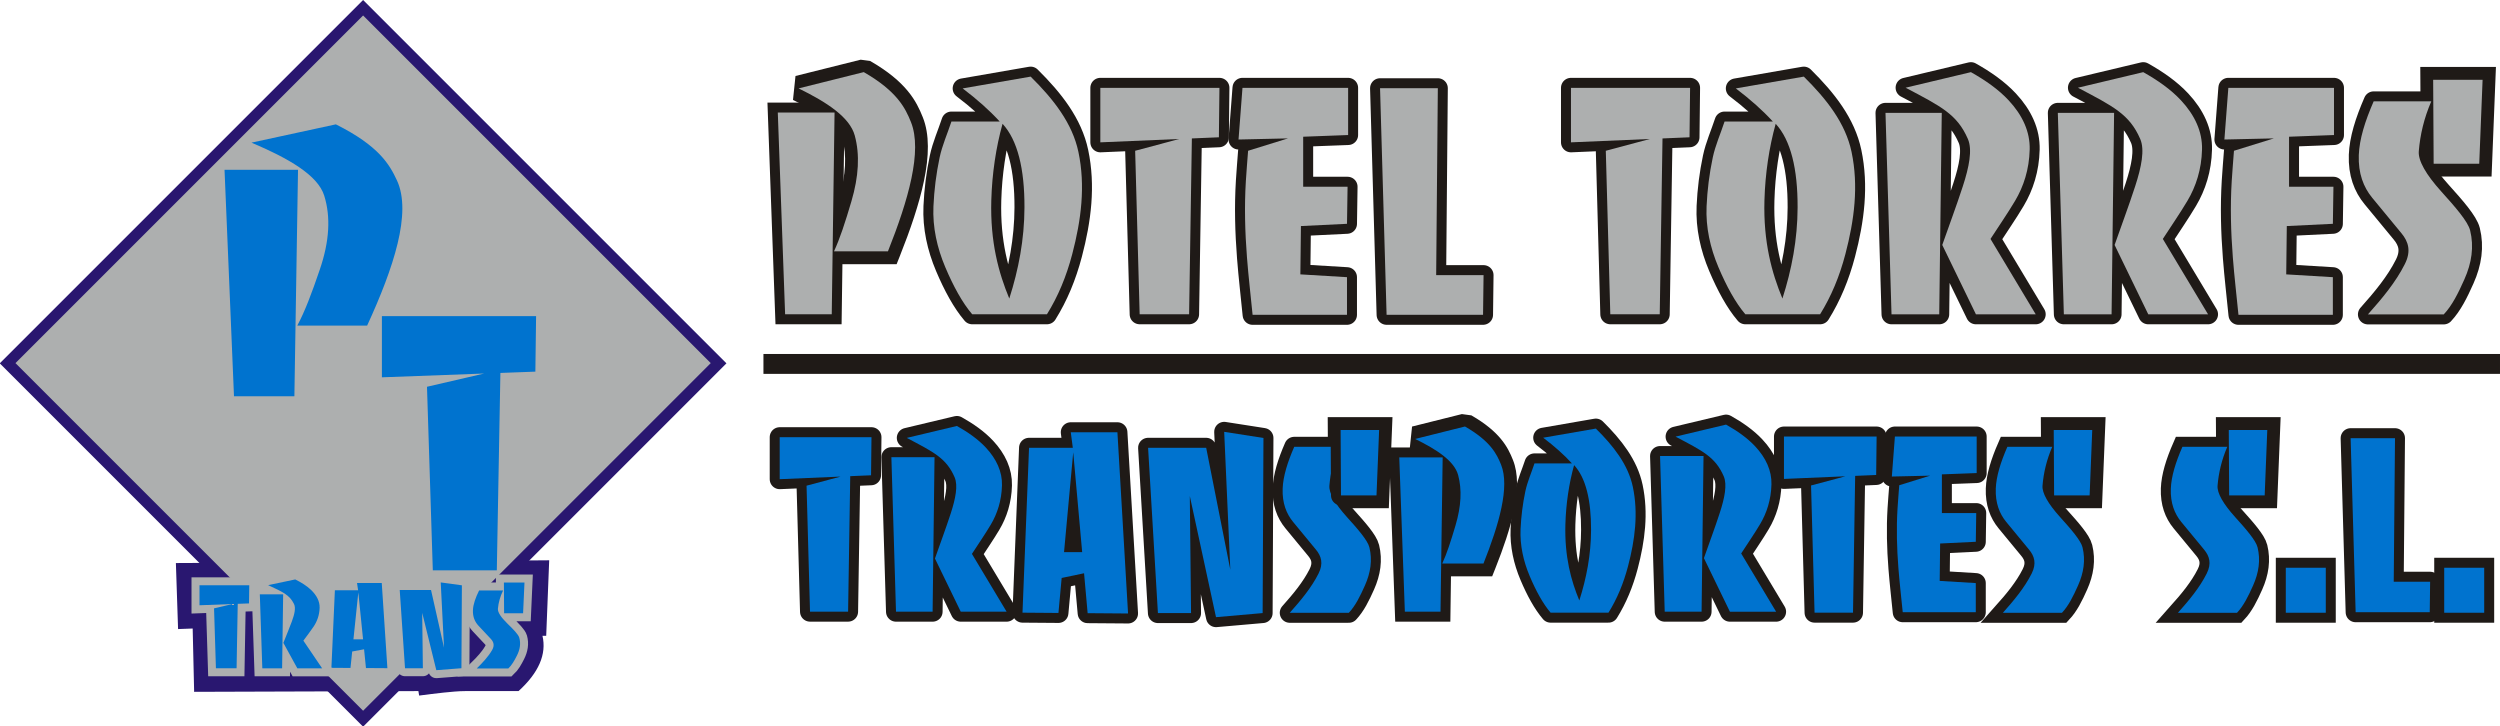
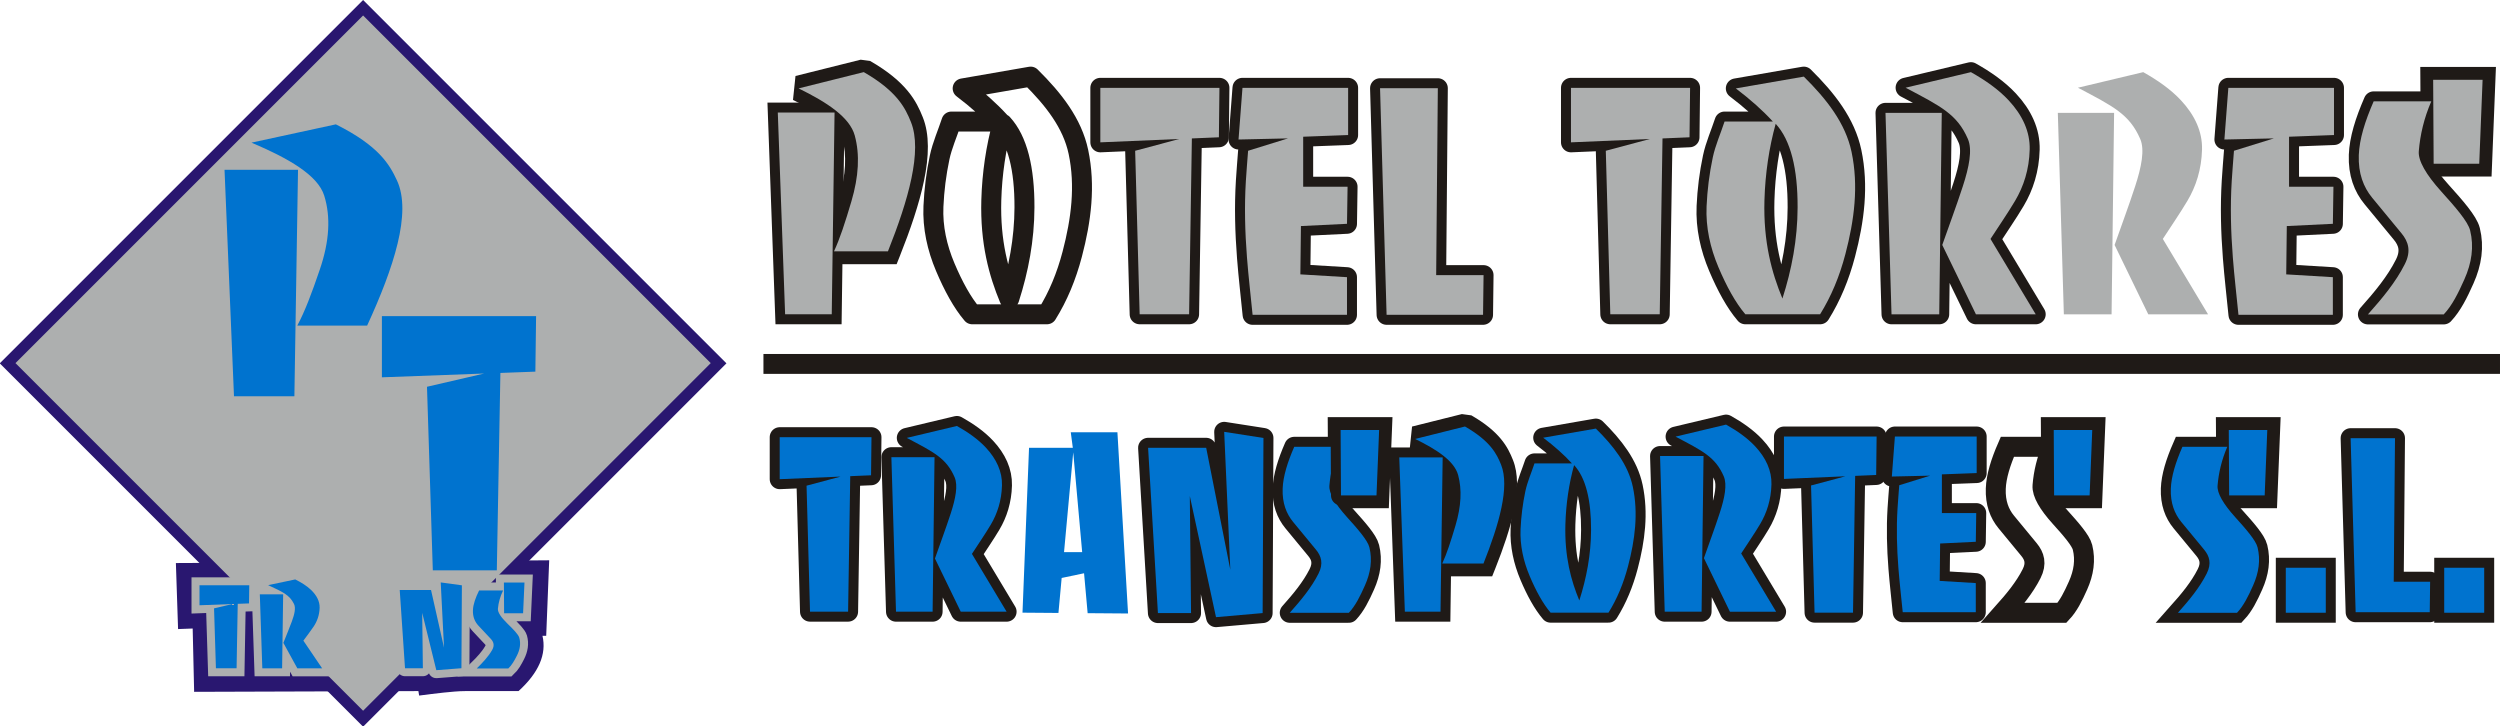
<svg xmlns="http://www.w3.org/2000/svg" xml:space="preserve" width="313.05mm" height="90.935mm" style="shape-rendering:geometricPrecision; text-rendering:geometricPrecision; image-rendering:optimizeQuality; fill-rule:evenodd; clip-rule:evenodd" viewBox="0 0 256.356 74.467">
  <defs>
    <style type="text/css">
   
    .str2 {stroke:#ADAFAF;stroke-width:1.638}
    .str3 {stroke:#ADAFAF;stroke-width:1.638;stroke-linecap:round;stroke-linejoin:round}
    .str1 {stroke:#1F1A17;stroke-width:2.047}
    .str0 {stroke:#1F1A17;stroke-width:2.047;stroke-linecap:round;stroke-linejoin:round}
    .fil1 {fill:none}
    .fil4 {fill:#1F1A17}
    .fil2 {fill:#0073CF}
    .fil3 {fill:#ADAFAF}
    .fil5 {fill:#291770}
    .fil0 {fill:#1F1A17;fill-rule:nonzero}
   
  </style>
  </defs>
  <g id="Capa_x0020_1">
    <path class="fil0" d="M136.148 42.776l6.64 0 -0.055 1.366 -0.269 6.709 -0.051 1.263 -6.213 0 -0.007 -1.309 -0.038 -6.709 -0.008 -1.319zm2.644 2.629l0.023 4.081 1.072 0 0.163 -4.081 -1.258 0z" />
    <path class="fil0" d="M227.223 42.776l6.64 0 -0.055 1.366 -0.269 6.709 -0.051 1.263 -6.212 0 -0.007 -1.309 -0.038 -6.709 -0.008 -1.319zm2.644 2.629l0.023 4.081 1.072 0 0.163 -4.081 -1.258 0z" />
    <path class="fil0" d="M209.273 42.776l6.64 0 -0.055 1.366 -0.269 6.709 -0.051 1.263 -6.213 0 -0.007 -1.309 -0.038 -6.709 -0.008 -1.319zm2.644 2.629l0.024 4.081 1.071 0 0.163 -4.081 -1.258 0z" />
    <g>
      <path class="fil1 str0" d="M157.351 47.517c-0.312,0.952 -0.73,1.876 -0.937,2.856 -0.27,1.276 -0.434,2.579 -0.491,3.883 -0.073,1.661 0.288,3.285 0.937,4.82 0.642,1.519 1.361,2.834 2.142,3.749l5.935 0c0.889,-1.427 1.543,-3.004 2.008,-4.775 0.715,-2.722 1.06,-5.421 0.491,-8.122 -0.48,-2.275 -1.976,-4.188 -3.793,-5.98l-5.4 0.937c1.16,0.878 2.142,1.756 2.945,2.633l-3.838 0zm4.061 0.179c1.194,1.296 1.751,3.568 1.74,6.649 -0.008,2.536 -0.469,4.931 -1.205,7.23 -0.841,-2.031 -1.523,-4.472 -1.428,-7.81 0.06,-2.118 0.371,-4.196 0.893,-6.069z" />
      <path id="1" class="fil2" d="M157.351 47.517c-0.312,0.952 -0.73,1.876 -0.937,2.856 -0.27,1.276 -0.434,2.579 -0.491,3.883 -0.073,1.661 0.288,3.285 0.937,4.82 0.642,1.519 1.361,2.834 2.142,3.749l5.935 0c0.889,-1.427 1.543,-3.004 2.008,-4.775 0.715,-2.722 1.06,-5.421 0.491,-8.122 -0.48,-2.275 -1.976,-4.188 -3.793,-5.98l-5.4 0.937c1.16,0.878 2.142,1.756 2.945,2.633l-3.838 0zm4.061 0.179c1.194,1.296 1.751,3.568 1.74,6.649 -0.008,2.536 -0.469,4.931 -1.205,7.23 -0.841,-2.031 -1.523,-4.472 -1.428,-7.81 0.06,-2.118 0.371,-4.196 0.893,-6.069z" />
    </g>
    <g>
      <polygon class="fil1 str0" points="182.932,44.763 192.433,44.763 192.388,48.706 190.233,48.798 190.013,62.824 186.069,62.824 185.71,49.782 189.23,48.841 182.932,49.11 " />
      <polygon id="1" class="fil2" points="182.932,44.763 192.433,44.763 192.388,48.706 190.233,48.798 190.013,62.824 186.069,62.824 185.71,49.782 189.23,48.841 182.932,49.11 " />
    </g>
    <g>
      <path class="fil1 str0" d="M194.31 44.763l8.384 0 0 3.746 -3.568 0.134 0 3.97 3.523 0 -0.045 2.942 -3.657 0.178 -0.045 3.835 3.701 0.223 0 2.988 -7.492 0c-0.149,-1.517 -0.328,-3.03 -0.446,-4.549 -0.157,-2.02 -0.212,-4.044 -0.089,-6.065 0.049,-0.803 0.119,-1.605 0.178,-2.408l3.166 -0.981 -3.925 0.089 0.313 -4.103z" />
      <path id="1" class="fil2" d="M194.31 44.763l8.384 0 0 3.746 -3.568 0.134 0 3.97 3.523 0 -0.045 2.942 -3.657 0.178 -0.045 3.835 3.701 0.223 0 2.988 -7.492 0c-0.149,-1.517 -0.328,-3.03 -0.446,-4.549 -0.157,-2.02 -0.212,-4.044 -0.089,-6.065 0.049,-0.803 0.119,-1.605 0.178,-2.408l3.166 -0.981 -3.925 0.089 0.313 -4.103z" />
    </g>
    <path class="fil0" d="M144.539 46.193l0.257 -2.454 5.11 -1.278 0.975 0.133c1.458,0.841 2.385,1.647 3.017,2.407 0.654,0.786 0.979,1.506 1.244,2.166 0.559,1.394 0.518,3.172 0.104,5.157 -0.384,1.844 -1.083,3.879 -1.905,5.945l-0.331 0.832 -7.182 0 0.871 -1.869c0.208,-0.446 0.41,-0.967 0.617,-1.572 0.229,-0.668 0.45,-1.379 0.682,-2.164 0.257,-0.871 0.405,-1.685 0.444,-2.451 0.037,-0.724 -0.026,-1.387 -0.19,-1.995 -0.112,-0.414 -0.494,-0.845 -1.054,-1.286 -0.689,-0.543 -1.616,-1.064 -2.659,-1.572zm4.02 -0.69c0.089,0.066 0.176,0.131 0.261,0.198 0.987,0.778 1.692,1.653 1.968,2.672 0.24,0.886 0.334,1.818 0.283,2.806 -0.049,0.947 -0.235,1.963 -0.557,3.057 -0.256,0.866 -0.486,1.614 -0.699,2.236l1.407 0c0.637,-1.665 1.163,-3.267 1.458,-4.682 0.315,-1.509 0.376,-2.783 0.029,-3.648 -0.18,-0.449 -0.4,-0.937 -0.833,-1.458 -0.393,-0.473 -0.971,-0.985 -1.865,-1.545l-1.451 0.363z" />
    <g>
      <path class="fil1 str1" d="M210.442 45.816l-4.601 0c-0.688,1.577 -1.143,3.022 -1.189,4.294 -0.052,1.463 0.376,2.566 1.073,3.412l2.339 2.837c0.549,0.666 0.788,1.418 0.268,2.454 -0.729,1.451 -1.805,2.738 -2.952,4.026l6.058 0c0.677,-0.722 1.149,-1.679 1.649,-2.799 0.587,-1.316 0.78,-2.61 0.46,-3.911 -0.176,-0.718 -1.19,-1.876 -2.3,-3.106 -1.226,-1.359 -1.862,-2.468 -1.802,-3.22 0.106,-1.326 0.425,-2.658 0.997,-3.987z" />
-       <path id="1" class="fil2" d="M210.442 45.816l-4.601 0c-0.688,1.577 -1.143,3.022 -1.189,4.294 -0.052,1.463 0.376,2.566 1.073,3.412l2.339 2.837c0.549,0.666 0.788,1.418 0.268,2.454 -0.729,1.451 -1.805,2.738 -2.952,4.026l6.058 0c0.677,-0.722 1.149,-1.679 1.649,-2.799 0.587,-1.316 0.78,-2.61 0.46,-3.911 -0.176,-0.718 -1.19,-1.876 -2.3,-3.106 -1.226,-1.359 -1.862,-2.468 -1.802,-3.22 0.106,-1.326 0.425,-2.658 0.997,-3.987z" />
    </g>
    <polygon class="fil2" points="210.595,44.091 214.544,44.091 214.276,50.8 210.634,50.8 " />
    <g>
      <path class="fil1 str1" d="M228.392 45.816l-4.601 0c-0.689,1.577 -1.143,3.022 -1.189,4.294 -0.052,1.463 0.376,2.566 1.073,3.412l2.339 2.837c0.549,0.666 0.788,1.418 0.268,2.454 -0.729,1.451 -1.805,2.738 -2.952,4.026l6.058 0c0.677,-0.722 1.149,-1.679 1.649,-2.799 0.587,-1.316 0.78,-2.61 0.46,-3.911 -0.176,-0.718 -1.19,-1.876 -2.3,-3.106 -1.227,-1.359 -1.862,-2.468 -1.802,-3.22 0.106,-1.326 0.425,-2.658 0.997,-3.987z" />
      <path id="1" class="fil2" d="M228.392 45.816l-4.601 0c-0.689,1.577 -1.143,3.022 -1.189,4.294 -0.052,1.463 0.376,2.566 1.073,3.412l2.339 2.837c0.549,0.666 0.788,1.418 0.268,2.454 -0.729,1.451 -1.805,2.738 -2.952,4.026l6.058 0c0.677,-0.722 1.149,-1.679 1.649,-2.799 0.587,-1.316 0.78,-2.61 0.46,-3.911 -0.176,-0.718 -1.19,-1.876 -2.3,-3.106 -1.227,-1.359 -1.862,-2.468 -1.802,-3.22 0.106,-1.326 0.425,-2.658 0.997,-3.987z" />
    </g>
    <polygon class="fil2" points="228.545,44.091 232.494,44.091 232.226,50.8 228.584,50.8 " />
    <g>
      <polygon class="fil1 str0" points="241.039,44.932 245.59,44.932 245.46,59.653 249.192,59.653 249.152,62.78 245.432,62.78 242.226,62.78 241.554,62.78 " />
      <polygon id="1" class="fil2" points="241.039,44.932 245.59,44.932 245.46,59.653 249.192,59.653 249.152,62.78 245.432,62.78 242.226,62.78 241.554,62.78 " />
    </g>
    <g>
      <path class="fil1 str0" d="M137.316 45.816l-4.601 0c-0.689,1.577 -1.143,3.022 -1.189,4.294 -0.052,1.463 0.376,2.566 1.073,3.412l2.339 2.837c0.549,0.666 0.788,1.418 0.268,2.454 -0.729,1.451 -1.805,2.738 -2.952,4.026l6.058 0c0.677,-0.722 1.149,-1.679 1.649,-2.799 0.587,-1.316 0.78,-2.61 0.46,-3.911 -0.176,-0.718 -1.19,-1.876 -2.3,-3.106 -1.227,-1.359 -1.862,-2.468 -1.802,-3.22 0.106,-1.326 0.425,-2.658 0.997,-3.987z" />
      <path id="1" class="fil2" d="M137.316 45.816l-4.601 0c-0.689,1.577 -1.143,3.022 -1.189,4.294 -0.052,1.463 0.376,2.566 1.073,3.412l2.339 2.837c0.549,0.666 0.788,1.418 0.268,2.454 -0.729,1.451 -1.805,2.738 -2.952,4.026l6.058 0c0.677,-0.722 1.149,-1.679 1.649,-2.799 0.587,-1.316 0.78,-2.61 0.46,-3.911 -0.176,-0.718 -1.19,-1.876 -2.3,-3.106 -1.227,-1.359 -1.862,-2.468 -1.802,-3.22 0.106,-1.326 0.425,-2.658 0.997,-3.987z" />
    </g>
    <g>
      <polygon class="fil1 str0" points="137.47,44.091 141.419,44.091 141.15,50.8 137.508,50.8 " />
      <polygon id="1" class="fil2" points="137.47,44.091 141.419,44.091 141.15,50.8 137.508,50.8 " />
    </g>
    <g>
      <polygon class="fil1 str0" points="79.952,44.831 89.364,44.831 89.32,48.737 87.185,48.828 86.966,62.722 83.06,62.722 82.705,49.803 86.191,48.871 79.952,49.137 " />
      <polygon id="1" class="fil2" points="79.952,44.831 89.364,44.831 89.32,48.737 87.185,48.828 86.966,62.722 83.06,62.722 82.705,49.803 86.191,48.871 79.952,49.137 " />
    </g>
    <g>
-       <path class="fil1 str0" d="M104.849 62.825l0.671 -16.907 4.489 0 -0.21 -1.594 4.783 0 1.091 18.585 -4.144 -0.032 -0.367 -4.093 -2.297 0.482 -0.33 3.588 -3.686 -0.029zm6.119 -6.209l-0.917 -10.236 -0.942 10.236 1.859 0z" />
      <path id="1" class="fil2" d="M104.849 62.825l0.671 -16.907 4.489 0 -0.21 -1.594 4.783 0 1.091 18.585 -4.144 -0.032 -0.367 -4.093 -2.297 0.482 -0.33 3.588 -3.686 -0.029zm6.119 -6.209l-0.917 -10.236 -0.942 10.236 1.859 0z" />
    </g>
    <g>
      <polygon class="fil1 str0" points="118.735,62.867 117.728,45.918 123.685,45.918 126.16,58.42 125.531,44.282 129.558,44.911 129.474,62.867 124.692,63.286 122.007,50.868 122.133,62.867 " />
      <polygon id="1" class="fil2" points="118.735,62.867 117.728,45.918 123.685,45.918 126.16,58.42 125.531,44.282 129.558,44.911 129.474,62.867 124.692,63.286 122.007,50.868 122.133,62.867 " />
    </g>
    <g>
      <polygon class="fil1 str1" points="234.392,58.219 238.492,58.219 238.492,62.832 234.392,62.832 " />
      <polygon id="1" class="fil2" points="234.392,58.219 238.492,58.219 238.492,62.832 234.392,62.832 " />
    </g>
    <g>
      <polygon class="fil1 str1" points="250.636,58.219 254.737,58.219 254.737,62.832 250.636,62.832 " />
      <polygon id="1" class="fil2" points="250.636,58.219 254.737,58.219 254.737,62.832 250.636,62.832 " />
    </g>
    <path class="fil0" d="M248.182 6.866l7.759 0 -0.055 1.366 -0.344 8.611 -0.051 1.263 -7.245 0 -0.007 -1.309 -0.049 -8.611 -0.008 -1.319zm2.644 2.629l0.034 5.983 2.104 0 0.239 -5.983 -2.378 0z" />
    <path class="fil0" d="M81.314 10.246l0.257 -2.454 6.684 -1.671 0.975 0.133c1.86,1.072 3.037,2.095 3.836,3.056 0.821,0.987 1.23,1.893 1.563,2.724 0.698,1.742 0.642,3.989 0.116,6.513 -0.496,2.382 -1.404,5.024 -2.473,7.71l-0.331 0.832 -8.484 0 0.87 -1.869c0.278,-0.597 0.547,-1.291 0.823,-2.095 0.298,-0.868 0.589,-1.806 0.896,-2.848 0.346,-1.173 0.546,-2.269 0.599,-3.299 0.051,-0.988 -0.037,-1.896 -0.263,-2.734 -0.172,-0.635 -0.721,-1.267 -1.519,-1.895 -0.928,-0.731 -2.164,-1.426 -3.55,-2.103zm4.118 -0.714c0.375,0.245 0.728,0.495 1.054,0.753 1.226,0.966 2.097,2.041 2.433,3.281 0.302,1.115 0.42,2.293 0.356,3.545 -0.062,1.21 -0.3,2.508 -0.712,3.905 -0.337,1.143 -0.642,2.13 -0.927,2.961 -0.057,0.165 -0.113,0.326 -0.169,0.483l2.689 0c0.884,-2.287 1.617,-4.494 2.023,-6.447 0.427,-2.046 0.503,-3.791 0.017,-5.003 -0.248,-0.619 -0.552,-1.294 -1.152,-2.015 -0.56,-0.674 -1.388,-1.403 -2.681,-2.195l-2.931 0.733z" />
    <g>
      <polygon class="fil1 str1" points="79.757,11.543 85.577,11.543 85.289,32.227 80.507,32.227 " />
      <polygon id="1" class="fil3" points="79.757,11.543 85.577,11.543 85.289,32.227 80.507,32.227 " />
    </g>
    <g>
      <polygon class="fil1 str0" points="112.83,9.007 125.045,9.007 124.988,14.078 122.217,14.196 121.934,32.227 116.863,32.227 116.402,15.461 120.927,14.251 112.83,14.596 " />
      <polygon id="1" class="fil3" points="112.83,9.007 125.045,9.007 124.988,14.078 122.217,14.196 121.934,32.227 116.863,32.227 116.402,15.461 120.927,14.251 112.83,14.596 " />
    </g>
    <g>
      <path class="fil1 str0" d="M127.408 9.007l10.832 0 0 4.84 -4.609 0.173 0 5.129 4.552 0 -0.058 3.801 -4.725 0.23 -0.058 4.955 4.782 0.288 0 3.861 -9.68 0c-0.192,-1.959 -0.424,-3.915 -0.576,-5.877 -0.203,-2.609 -0.274,-5.225 -0.115,-7.836 0.063,-1.038 0.154,-2.074 0.23,-3.111l4.091 -1.268 -5.072 0.115 0.405 -5.301z" />
      <path id="1" class="fil3" d="M127.408 9.007l10.832 0 0 4.84 -4.609 0.173 0 5.129 4.552 0 -0.058 3.801 -4.725 0.23 -0.058 4.955 4.782 0.288 0 3.861 -9.68 0c-0.192,-1.959 -0.424,-3.915 -0.576,-5.877 -0.203,-2.609 -0.274,-5.225 -0.115,-7.836 0.063,-1.038 0.154,-2.074 0.23,-3.111l4.091 -1.268 -5.072 0.115 0.405 -5.301z" />
    </g>
    <g>
      <path class="fil1 str0" d="M97.561 12.464c-0.403,1.229 -0.942,2.422 -1.21,3.688 -0.349,1.648 -0.56,3.33 -0.634,5.013 -0.094,2.145 0.372,4.241 1.21,6.223 0.829,1.961 1.757,3.659 2.766,4.84l7.663 0c1.147,-1.843 1.992,-3.878 2.593,-6.165 0.923,-3.514 1.369,-6.999 0.634,-10.486 -0.619,-2.937 -2.552,-5.407 -4.898,-7.721l-6.972 1.21c1.498,1.133 2.765,2.267 3.803,3.399l-4.955 0zm5.243 0.231c1.541,1.673 2.26,4.607 2.247,8.585 -0.011,3.274 -0.605,6.367 -1.556,9.334 -1.085,-2.621 -1.967,-5.773 -1.844,-10.083 0.078,-2.735 0.479,-5.417 1.152,-7.836z" />
-       <path id="1" class="fil3" d="M97.561 12.464c-0.403,1.229 -0.942,2.422 -1.21,3.688 -0.349,1.648 -0.56,3.33 -0.634,5.013 -0.094,2.145 0.372,4.241 1.21,6.223 0.829,1.961 1.757,3.659 2.766,4.84l7.663 0c1.147,-1.843 1.992,-3.878 2.593,-6.165 0.923,-3.514 1.369,-6.999 0.634,-10.486 -0.619,-2.937 -2.552,-5.407 -4.898,-7.721l-6.972 1.21c1.498,1.133 2.765,2.267 3.803,3.399l-4.955 0zm5.243 0.231c1.541,1.673 2.26,4.607 2.247,8.585 -0.011,3.274 -0.605,6.367 -1.556,9.334 -1.085,-2.621 -1.967,-5.773 -1.844,-10.083 0.078,-2.735 0.479,-5.417 1.152,-7.836z" />
    </g>
    <g>
      <path class="fil1 str0" d="M176.841 12.464c-0.403,1.229 -0.942,2.422 -1.21,3.688 -0.349,1.648 -0.56,3.33 -0.634,5.013 -0.094,2.145 0.372,4.241 1.21,6.223 0.829,1.961 1.757,3.659 2.766,4.84l7.663 0c1.147,-1.843 1.992,-3.878 2.593,-6.165 0.923,-3.514 1.369,-6.999 0.634,-10.486 -0.619,-2.937 -2.552,-5.407 -4.897,-7.721l-6.972 1.21c1.498,1.133 2.765,2.267 3.803,3.399l-4.955 0zm5.243 0.231c1.541,1.673 2.26,4.607 2.247,8.585 -0.011,3.274 -0.605,6.367 -1.556,9.334 -1.085,-2.621 -1.967,-5.773 -1.844,-10.083 0.078,-2.735 0.479,-5.417 1.152,-7.836z" />
      <path id="1" class="fil3" d="M176.841 12.464c-0.403,1.229 -0.942,2.422 -1.21,3.688 -0.349,1.648 -0.56,3.33 -0.634,5.013 -0.094,2.145 0.372,4.241 1.21,6.223 0.829,1.961 1.757,3.659 2.766,4.84l7.663 0c1.147,-1.843 1.992,-3.878 2.593,-6.165 0.923,-3.514 1.369,-6.999 0.634,-10.486 -0.619,-2.937 -2.552,-5.407 -4.897,-7.721l-6.972 1.21c1.498,1.133 2.765,2.267 3.803,3.399l-4.955 0zm5.243 0.231c1.541,1.673 2.26,4.607 2.247,8.585 -0.011,3.274 -0.605,6.367 -1.556,9.334 -1.085,-2.621 -1.967,-5.773 -1.844,-10.083 0.078,-2.735 0.479,-5.417 1.152,-7.836z" />
    </g>
    <g>
      <polygon class="fil1 str0" points="161.091,9.007 173.306,9.007 173.248,14.078 170.478,14.196 170.194,32.227 165.124,32.227 164.663,15.461 169.188,14.251 161.091,14.596 " />
      <polygon id="1" class="fil3" points="161.091,9.007 173.306,9.007 173.248,14.078 170.478,14.196 170.194,32.227 165.124,32.227 164.663,15.461 169.188,14.251 161.091,14.596 " />
    </g>
    <g>
      <path class="fil1 str0" d="M228.502 9.007l10.832 0 0 4.84 -4.609 0.173 0 5.129 4.552 0 -0.058 3.801 -4.725 0.23 -0.058 4.955 4.782 0.288 0 3.861 -9.68 0c-0.192,-1.959 -0.424,-3.915 -0.576,-5.877 -0.203,-2.609 -0.273,-5.225 -0.115,-7.836 0.063,-1.038 0.154,-2.074 0.23,-3.111l4.091 -1.268 -5.072 0.115 0.405 -5.301z" />
      <path id="1" class="fil3" d="M228.502 9.007l10.832 0 0 4.84 -4.609 0.173 0 5.129 4.552 0 -0.058 3.801 -4.725 0.23 -0.058 4.955 4.782 0.288 0 3.861 -9.68 0c-0.192,-1.959 -0.424,-3.915 -0.576,-5.877 -0.203,-2.609 -0.273,-5.225 -0.115,-7.836 0.063,-1.038 0.154,-2.074 0.23,-3.111l4.091 -1.268 -5.072 0.115 0.405 -5.301z" />
    </g>
    <g>
      <polygon class="fil1 str0" points="141.514,9.047 147.439,9.047 147.269,28.212 152.128,28.212 152.076,32.282 147.233,32.282 143.06,32.282 142.184,32.282 " />
      <polygon id="1" class="fil3" points="141.514,9.047 147.439,9.047 147.269,28.212 152.128,28.212 152.076,32.282 147.233,32.282 143.06,32.282 142.184,32.282 " />
    </g>
    <path class="fil3" d="M81.889 9.065l6.684 -1.671c3.414,1.968 4.259,3.678 4.84,5.128 1.184,2.954 -0.265,7.983 -2.362,13.252l-5.532 0c0.595,-1.277 1.142,-2.943 1.786,-5.128 0.758,-2.569 0.874,-4.788 0.346,-6.741 -0.507,-1.875 -2.841,-3.414 -5.762,-4.84z" />
    <g>
-       <path class="fil1 str0" d="M211.015 11.571l5.77 0 -0.258 20.659 -4.894 0 -0.618 -20.659zm2.061 -2.576l6.698 -1.597c1.481,0.833 2.813,1.76 3.864,2.885 1.427,1.528 2.21,3.229 2.164,5.049 -0.052,2.047 -0.624,3.789 -1.494,5.255 -0.793,1.335 -1.683,2.61 -2.525,3.915l4.637 7.728 -6.131 0 -3.452 -7.11c0.704,-2.009 1.454,-4.003 2.112,-6.028 0.638,-1.961 0.997,-3.735 0.515,-4.843 -1.103,-2.536 -2.75,-3.336 -6.388,-5.255z" />
      <path id="1" class="fil3" d="M211.015 11.571l5.77 0 -0.258 20.659 -4.894 0 -0.618 -20.659zm2.061 -2.576l6.698 -1.597c1.481,0.833 2.813,1.76 3.864,2.885 1.427,1.528 2.21,3.229 2.164,5.049 -0.052,2.047 -0.624,3.789 -1.494,5.255 -0.793,1.335 -1.683,2.61 -2.525,3.915l4.637 7.728 -6.131 0 -3.452 -7.11c0.704,-2.009 1.454,-4.003 2.112,-6.028 0.638,-1.961 0.997,-3.735 0.515,-4.843 -1.103,-2.536 -2.75,-3.336 -6.388,-5.255z" />
    </g>
    <g>
      <path class="fil1 str0" d="M193.343 11.571l5.77 0 -0.258 20.659 -4.894 0 -0.618 -20.659zm2.061 -2.576l6.698 -1.597c1.481,0.833 2.813,1.76 3.864,2.885 1.427,1.528 2.21,3.229 2.164,5.049 -0.052,2.047 -0.624,3.789 -1.494,5.255 -0.793,1.335 -1.683,2.61 -2.525,3.915l4.637 7.728 -6.131 0 -3.452 -7.11c0.704,-2.009 1.453,-4.003 2.112,-6.028 0.638,-1.961 0.997,-3.735 0.515,-4.843 -1.103,-2.536 -2.75,-3.336 -6.388,-5.255z" />
      <path id="1" class="fil3" d="M193.343 11.571l5.77 0 -0.258 20.659 -4.894 0 -0.618 -20.659zm2.061 -2.576l6.698 -1.597c1.481,0.833 2.813,1.76 3.864,2.885 1.427,1.528 2.21,3.229 2.164,5.049 -0.052,2.047 -0.624,3.789 -1.494,5.255 -0.793,1.335 -1.683,2.61 -2.525,3.915l4.637 7.728 -6.131 0 -3.452 -7.11c0.704,-2.009 1.453,-4.003 2.112,-6.028 0.638,-1.961 0.997,-3.735 0.515,-4.843 -1.103,-2.536 -2.75,-3.336 -6.388,-5.255z" />
    </g>
    <g>
      <path class="fil1 str0" d="M249.307 10.394l-5.905 0c-0.884,2.024 -1.467,3.878 -1.525,5.511 -0.067,1.877 0.482,3.293 1.378,4.379l3.002 3.641c0.705,0.855 1.012,1.82 0.344,3.149 -0.935,1.863 -2.317,3.514 -3.789,5.167l7.775 0c0.869,-0.927 1.475,-2.155 2.116,-3.592 0.754,-1.688 1.001,-3.35 0.591,-5.019 -0.227,-0.921 -1.527,-2.407 -2.952,-3.986 -1.574,-1.744 -2.39,-3.168 -2.313,-4.133 0.136,-1.702 0.545,-3.412 1.279,-5.117z" />
      <path id="1" class="fil3" d="M249.307 10.394l-5.905 0c-0.884,2.024 -1.467,3.878 -1.525,5.511 -0.067,1.877 0.482,3.293 1.378,4.379l3.002 3.641c0.705,0.855 1.012,1.82 0.344,3.149 -0.935,1.863 -2.317,3.514 -3.789,5.167l7.775 0c0.869,-0.927 1.475,-2.155 2.116,-3.592 0.754,-1.688 1.001,-3.35 0.591,-5.019 -0.227,-0.921 -1.527,-2.407 -2.952,-3.986 -1.574,-1.744 -2.39,-3.168 -2.313,-4.133 0.136,-1.702 0.545,-3.412 1.279,-5.117z" />
    </g>
    <polygon class="fil3" points="249.503,8.18 254.572,8.18 254.227,16.791 249.553,16.791 " />
    <g>
      <polygon class="fil1 str1" points="143.484,46.906 147.934,46.906 147.713,62.722 144.057,62.722 " />
      <polygon id="1" class="fil2" points="143.484,46.906 147.934,46.906 147.713,62.722 144.057,62.722 " />
    </g>
    <path class="fil2" d="M145.114 45.012l5.11 -1.278c2.61,1.505 3.256,2.812 3.701,3.921 0.905,2.259 -0.203,6.104 -1.806,10.133l-4.229 0c0.455,-0.977 0.873,-2.25 1.366,-3.921 0.58,-1.964 0.668,-3.661 0.264,-5.154 -0.388,-1.434 -2.172,-2.61 -4.405,-3.701z" />
    <g>
      <path class="fil1 str0" d="M170.226 46.763l4.458 0 -0.199 15.962 -3.781 0 -0.478 -15.962zm1.592 -1.99l5.175 -1.234c1.144,0.644 2.173,1.36 2.985,2.229 1.103,1.181 1.708,2.495 1.672,3.901 -0.04,1.582 -0.482,2.928 -1.155,4.061 -0.612,1.032 -1.3,2.017 -1.95,3.025l3.582 5.971 -4.737 0 -2.666 -5.493c0.544,-1.552 1.123,-3.093 1.632,-4.657 0.493,-1.516 0.771,-2.886 0.398,-3.742 -0.853,-1.959 -2.125,-2.577 -4.936,-4.059z" />
      <path id="1" class="fil2" d="M170.226 46.763l4.458 0 -0.199 15.962 -3.781 0 -0.478 -15.962zm1.592 -1.99l5.175 -1.234c1.144,0.644 2.173,1.36 2.985,2.229 1.103,1.181 1.708,2.495 1.672,3.901 -0.04,1.582 -0.482,2.928 -1.155,4.061 -0.612,1.032 -1.3,2.017 -1.95,3.025l3.582 5.971 -4.737 0 -2.666 -5.493c0.544,-1.552 1.123,-3.093 1.632,-4.657 0.493,-1.516 0.771,-2.886 0.398,-3.742 -0.853,-1.959 -2.125,-2.577 -4.936,-4.059z" />
    </g>
    <g>
      <path class="fil1 str0" d="M91.404 46.88l4.425 0 -0.197 15.845 -3.754 0 -0.474 -15.845zm1.58 -1.976l5.138 -1.225c1.136,0.639 2.157,1.35 2.964,2.213 1.094,1.172 1.695,2.477 1.66,3.872 -0.04,1.57 -0.479,2.907 -1.146,4.031 -0.608,1.024 -1.291,2.002 -1.936,3.003l3.556 5.927 -4.702 0 -2.647 -5.453c0.539,-1.541 1.114,-3.07 1.62,-4.623 0.489,-1.504 0.765,-2.865 0.395,-3.715 -0.846,-1.945 -2.11,-2.558 -4.901,-4.03z" />
      <path id="1" class="fil2" d="M91.404 46.88l4.425 0 -0.197 15.845 -3.754 0 -0.474 -15.845zm1.58 -1.976l5.138 -1.225c1.136,0.639 2.157,1.35 2.964,2.213 1.094,1.172 1.695,2.477 1.66,3.872 -0.04,1.57 -0.479,2.907 -1.146,4.031 -0.608,1.024 -1.291,2.002 -1.936,3.003l3.556 5.927 -4.702 0 -2.647 -5.453c0.539,-1.541 1.114,-3.07 1.62,-4.623 0.489,-1.504 0.765,-2.865 0.395,-3.715 -0.846,-1.945 -2.11,-2.558 -4.901,-4.03z" />
    </g>
    <rect class="fil4" x="78.285" y="36.298" width="178.071" height="2.04" />
    <g>
      <rect class="fil5" transform="matrix(0.671 0.671 -0.671 0.671 37.233 -4.6576E-005)" width="55.526" height="55.526" />
      <path class="fil5" d="M18.035 57.737l0.224 6.769 1.498 -0.056 0.15 6.493 22.995 -0.077 0.077 0.46c0.843,-0.102 1.684,-0.225 2.529,-0.307 0.739,-0.071 1.48,-0.153 2.223,-0.153l5.442 0c2.073,-1.891 2.891,-3.781 2.453,-5.672l0.383 0 0.307 -7.741 -38.28 0.284z" />
      <rect class="fil3" transform="matrix(0.642 0.642 -0.642 0.642 37.233 1.587)" width="55.526" height="55.526" />
      <g>
        <polygon class="fil1 str2" points="20.456,60.018 25.559,60.018 25.535,61.876 24.377,61.919 24.259,68.526 22.141,68.526 21.948,62.383 23.838,61.939 20.456,62.066 " />
        <polygon id="1" class="fil2" points="20.456,60.018 25.559,60.018 25.535,61.876 24.377,61.919 24.259,68.526 22.141,68.526 21.948,62.383 23.838,61.939 20.456,62.066 " />
      </g>
      <g>
        <path class="fil1 str2" d="M33.983 68.478l0.356 -7.948 2.381 0 -0.111 -0.749 2.536 0 0.579 8.737 -2.198 -0.015 -0.194 -1.924 -1.218 0.227 -0.175 1.687 -1.955 -0.013zm3.245 -2.919l-0.486 -4.812 -0.5 4.812 0.986 0z" />
-         <path id="1" class="fil2" d="M33.983 68.478l0.356 -7.948 2.381 0 -0.111 -0.749 2.536 0 0.579 8.737 -2.198 -0.015 -0.194 -1.924 -1.218 0.227 -0.175 1.687 -1.955 -0.013zm3.245 -2.919l-0.486 -4.812 -0.5 4.812 0.986 0z" />
      </g>
      <g>
        <polygon class="fil1 str3" points="41.53,68.523 40.988,60.498 44.198,60.498 45.531,66.417 45.192,59.723 47.362,60.021 47.316,68.523 44.74,68.722 43.293,62.842 43.361,68.523 " />
        <polygon id="1" class="fil2" points="41.53,68.523 40.988,60.498 44.198,60.498 45.531,66.417 45.192,59.723 47.362,60.021 47.316,68.523 44.74,68.722 43.293,62.842 43.361,68.523 " />
      </g>
      <g>
        <path class="fil1 str2" d="M26.642 60.948l2.393 0 -0.107 7.582 -2.03 0 -0.256 -7.582zm0.854 -0.945l2.778 -0.586c0.614,0.306 1.167,0.646 1.603,1.059 0.592,0.561 0.917,1.185 0.898,1.853 -0.022,0.751 -0.259,1.391 -0.62,1.929 -0.329,0.49 -0.698,0.958 -1.047,1.437l1.923 2.836 -2.543 0 -1.431 -2.609c0.292,-0.737 0.603,-1.469 0.876,-2.212 0.265,-0.72 0.414,-1.371 0.214,-1.778 -0.458,-0.931 -1.141,-1.224 -2.65,-1.928z" />
        <path id="1" class="fil2" d="M26.642 60.948l2.393 0 -0.107 7.582 -2.03 0 -0.256 -7.582zm0.854 -0.945l2.778 -0.586c0.614,0.306 1.167,0.646 1.603,1.059 0.592,0.561 0.917,1.185 0.898,1.853 -0.022,0.751 -0.259,1.391 -0.62,1.929 -0.329,0.49 -0.698,0.958 -1.047,1.437l1.923 2.836 -2.543 0 -1.431 -2.609c0.292,-0.737 0.603,-1.469 0.876,-2.212 0.265,-0.72 0.414,-1.371 0.214,-1.778 -0.458,-0.931 -1.141,-1.224 -2.65,-1.928z" />
      </g>
      <polygon class="fil2" points="23.023,17.409 30.559,17.409 30.186,40.632 23.993,40.632 " />
      <path class="fil2" d="M25.784 14.627l8.655 -1.876c4.421,2.21 5.515,4.129 6.268,5.757 1.533,3.317 -0.343,8.963 -3.059,14.878l-7.163 0c0.771,-1.434 1.479,-3.304 2.313,-5.757 0.982,-2.885 1.132,-5.376 0.448,-7.569 -0.657,-2.105 -3.68,-3.833 -7.461,-5.434z" />
      <g>
        <path class="fil1 str2" d="M51.589 60.546l-2.459 0c-0.368,0.742 -0.611,1.421 -0.635,2.019 -0.028,0.687 0.201,1.206 0.574,1.604l1.25 1.334c0.293,0.313 0.421,0.667 0.143,1.153 -0.389,0.682 -0.965,1.287 -1.578,1.893l3.237 0c0.362,-0.34 0.614,-0.79 0.881,-1.316 0.314,-0.618 0.417,-1.227 0.246,-1.839 -0.094,-0.337 -0.636,-0.882 -1.229,-1.46 -0.655,-0.639 -0.995,-1.16 -0.963,-1.514 0.057,-0.624 0.227,-1.25 0.533,-1.874zm0.082 -0.811l2.11 0 -0.143 3.154 -1.947 0 -0.02 -3.154z" />
        <path id="1" class="fil2" d="M51.589 60.546l-2.459 0c-0.368,0.742 -0.611,1.421 -0.635,2.019 -0.028,0.687 0.201,1.206 0.574,1.604l1.25 1.334c0.293,0.313 0.421,0.667 0.143,1.153 -0.389,0.682 -0.965,1.287 -1.578,1.893l3.237 0c0.362,-0.34 0.614,-0.79 0.881,-1.316 0.314,-0.618 0.417,-1.227 0.246,-1.839 -0.094,-0.337 -0.636,-0.882 -1.229,-1.46 -0.655,-0.639 -0.995,-1.16 -0.963,-1.514 0.057,-0.624 0.227,-1.25 0.533,-1.874zm0.082 -0.811l2.11 0 -0.143 3.154 -1.947 0 -0.02 -3.154z" />
      </g>
      <polygon class="fil2" points="39.16,32.416 54.972,32.416 54.897,38.109 51.311,38.242 50.944,58.486 44.381,58.486 43.784,39.661 49.642,38.303 39.16,38.691 " />
    </g>
  </g>
</svg>